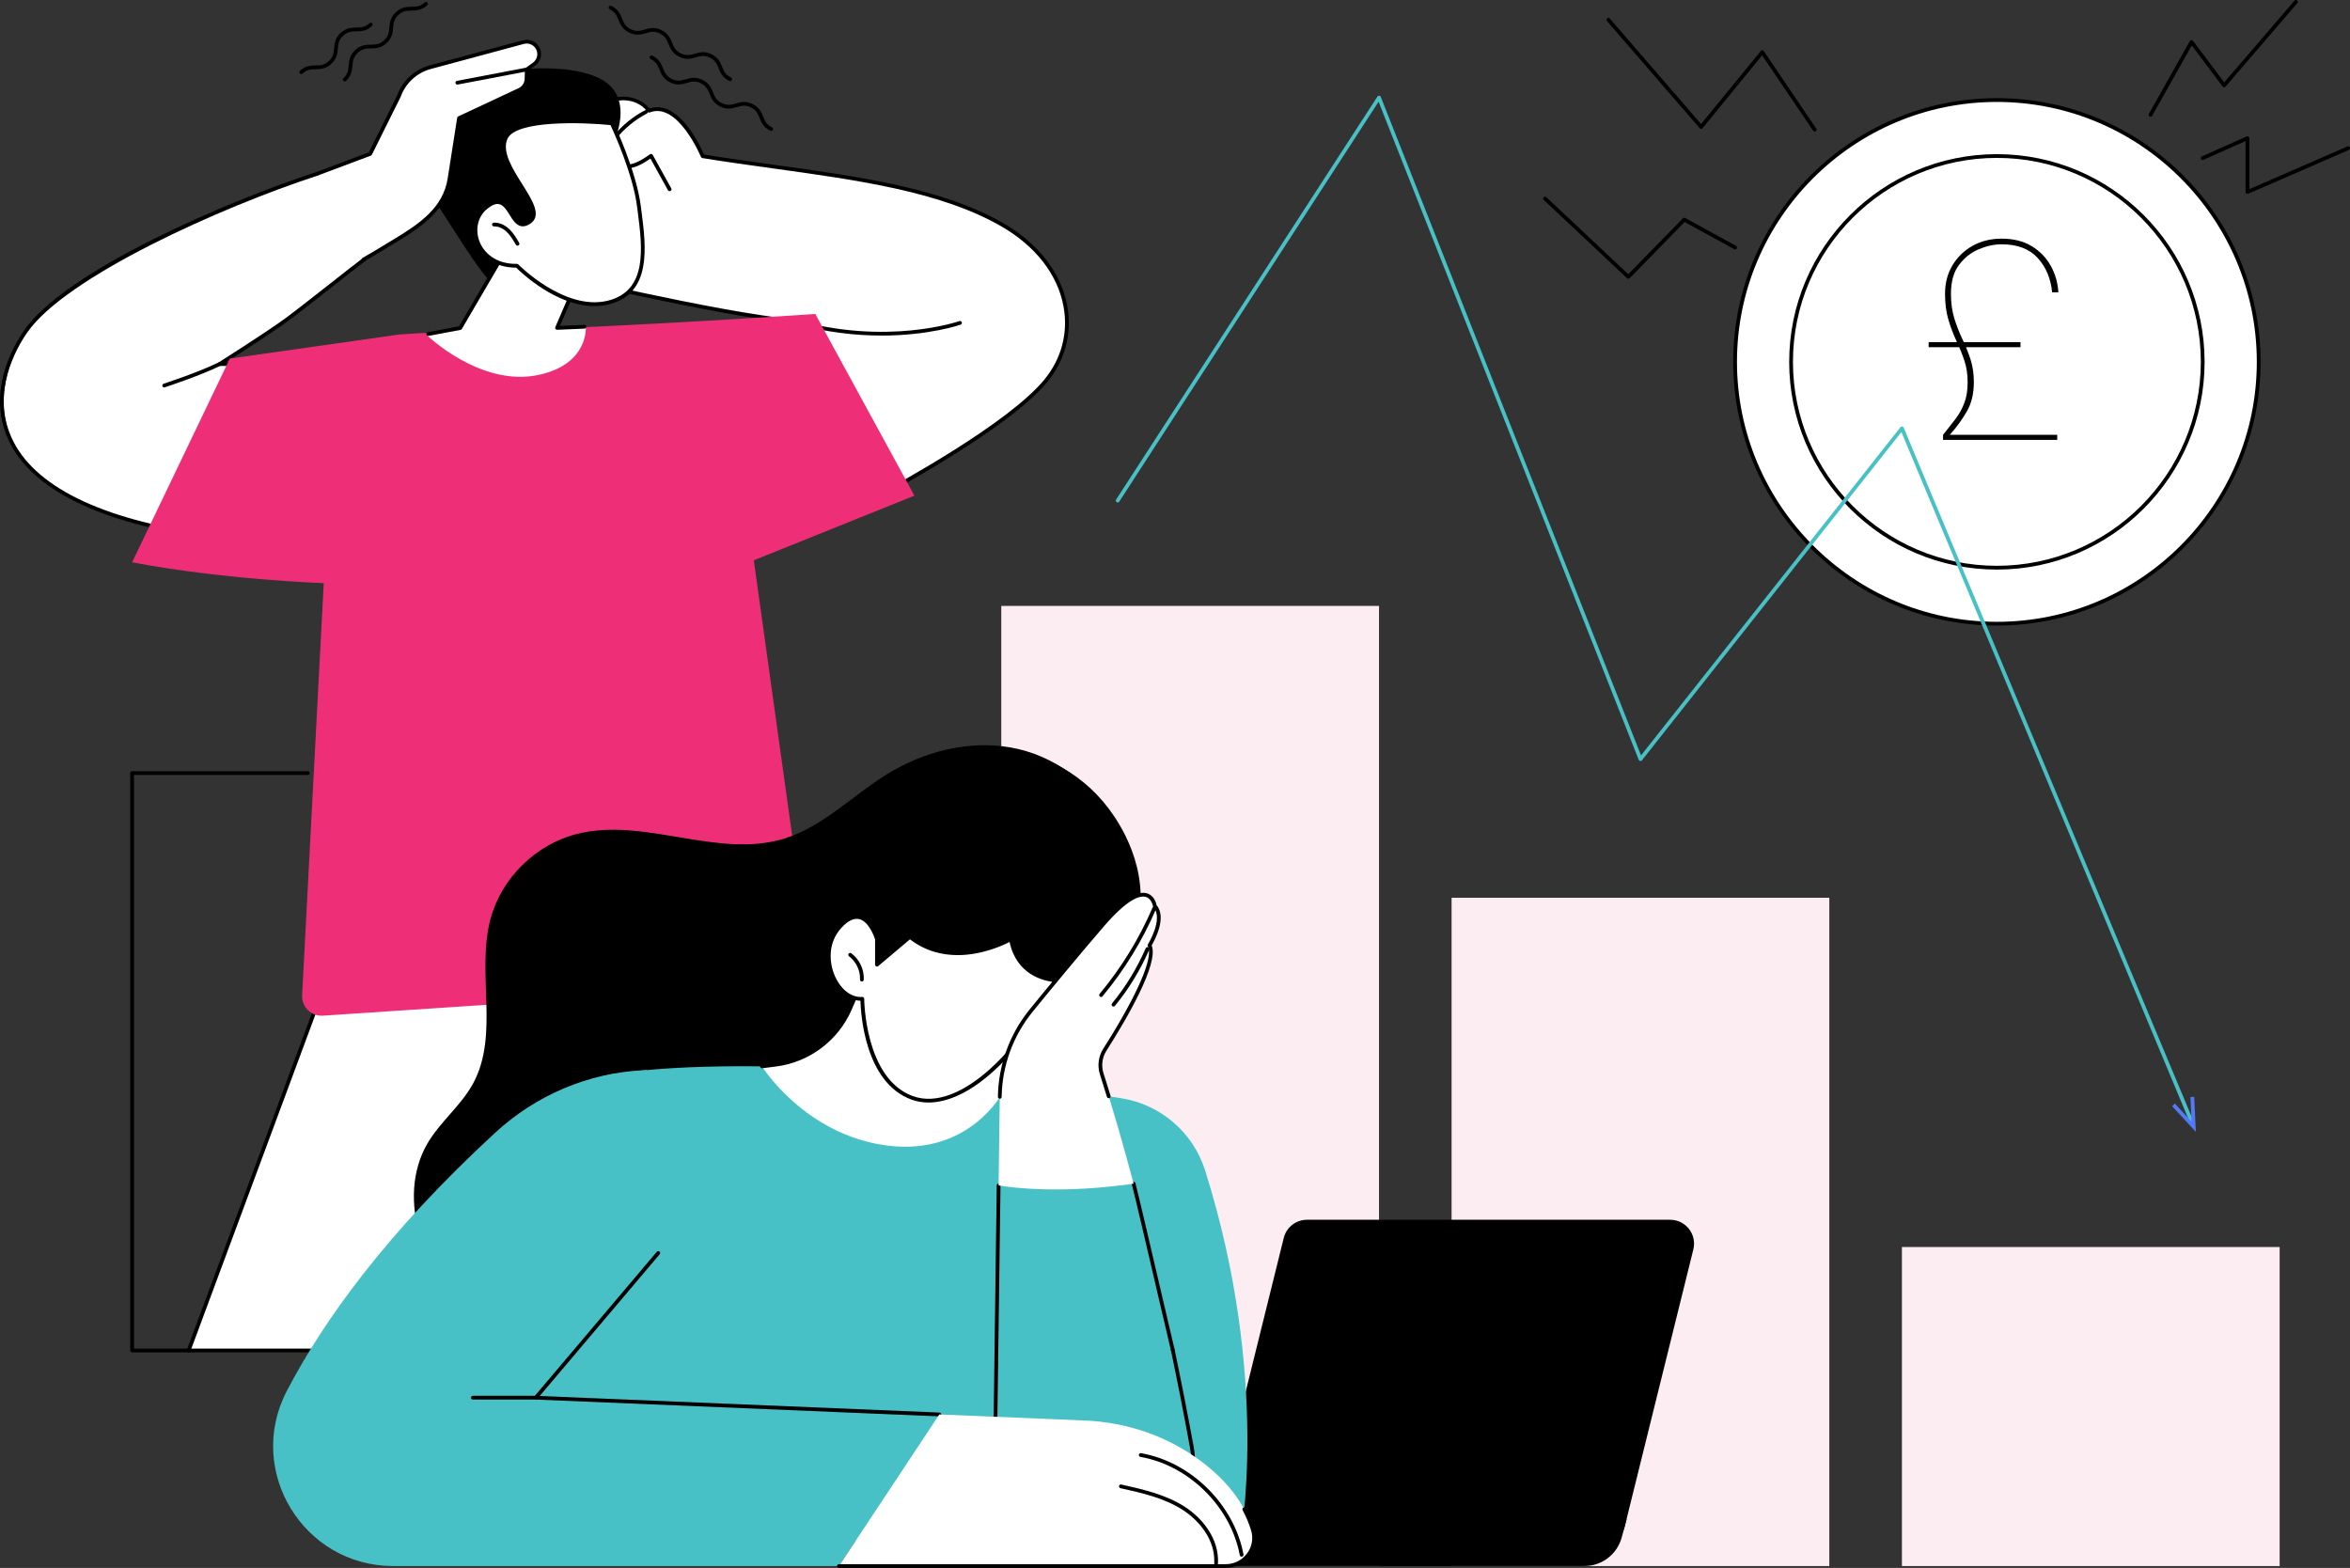
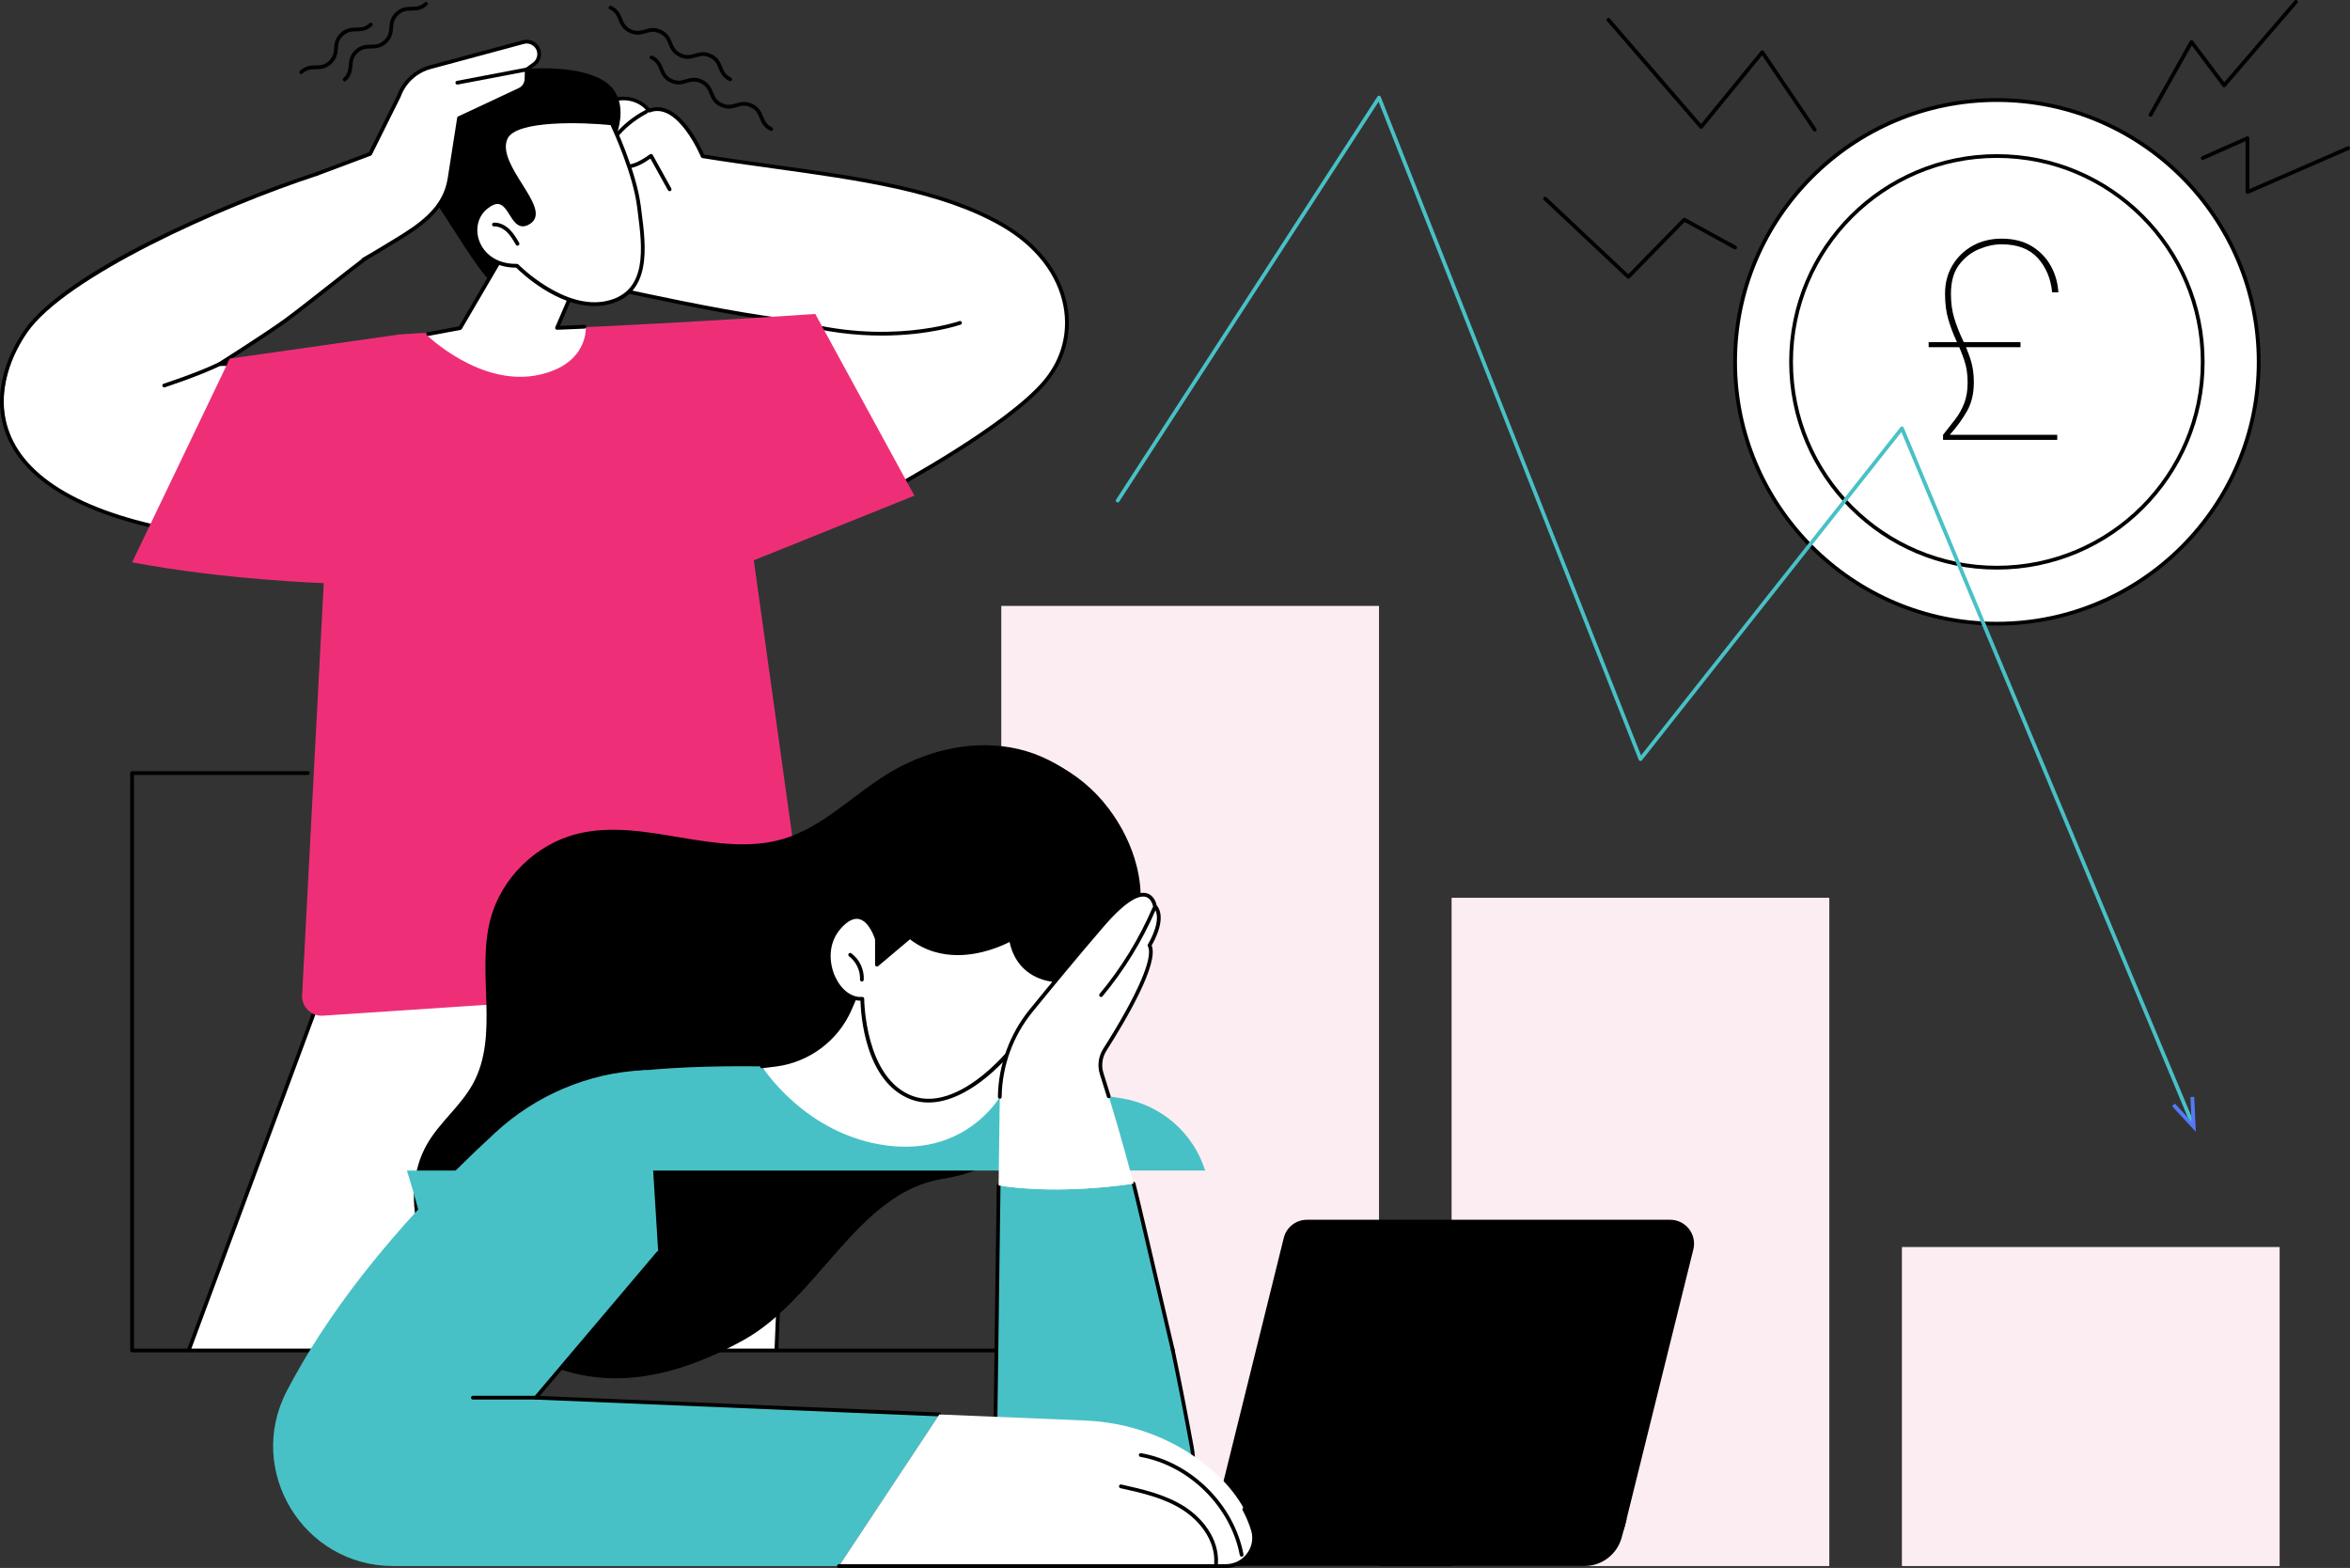
<svg xmlns="http://www.w3.org/2000/svg" id="Layer_1" viewBox="0 0 1247.05 832">
  <rect x="0" y="0" width="1247.05" height="832" fill="#333333" stroke="none" />
  <defs>
    <style>      .cls-1 {        fill: #48c1c6;      }      .cls-2 {        fill: #fff;      }      .cls-3 {        fill: #ee2f78;      }      .cls-4 {        fill: #5479f7;      }      .cls-5 {        fill: #fcedf3;      }    </style>
  </defs>
  <g id="Business_bankruptcy">
    <g>
      <g>
        <g>
          <circle class="cls-2" cx="1059.67" cy="192.02" r="138.93" transform="translate(174.59 805.54) rotate(-45)" />
          <path d="M1059.67,331.94c-77.16,0-139.93-62.77-139.93-139.93s62.77-139.93,139.93-139.93,139.93,62.77,139.93,139.93-62.77,139.93-139.93,139.93h0ZM1059.67,54.09c-76.05,0-137.93,61.87-137.93,137.93s61.87,137.93,137.93,137.93,137.93-61.87,137.93-137.93-61.87-137.93-137.93-137.93h0Z" />
        </g>
        <g>
          <circle class="cls-2" cx="1059.67" cy="192.02" r="109.22" transform="translate(174.59 805.54) rotate(-45)" />
          <path d="M1059.67,302.24c-60.78,0-110.22-49.45-110.22-110.22s49.45-110.22,110.22-110.22,110.22,49.45,110.22,110.22-49.45,110.22-110.22,110.22ZM1059.67,83.79c-59.67,0-108.22,48.55-108.22,108.22s48.55,108.22,108.22,108.22,108.22-48.55,108.22-108.22-48.55-108.22-108.22-108.22Z" />
        </g>
      </g>
      <path d="M963.01,69.8c-.32,0-.64-.15-.83-.44l-27.1-40-31.59,38.64c-.19.23-.46.36-.76.37-.34,0-.58-.12-.77-.35l-49.22-56.88c-.36-.42-.32-1.05.1-1.41s1.05-.32,1.41.1l48.44,55.98,31.69-38.75c.2-.24.5-.38.82-.37.32.01.61.18.78.44l27.85,41.11c.31.46.19,1.08-.27,1.39-.17.12-.37.17-.56.17h.01Z" />
      <path d="M864.09,147.89c-.25,0-.49-.09-.69-.27l-44.16-41.51c-.4-.38-.42-1.01-.04-1.41s1.01-.42,1.41-.04l43.45,40.84,28.99-29.65c.31-.32.8-.39,1.2-.18l26.99,14.79c.48.27.66.87.4,1.36-.27.48-.87.66-1.36.4l-26.32-14.43-29.14,29.81c-.2.2-.46.3-.71.3h-.02Z" />
      <path d="M1141.18,61.95c-.17,0-.33-.04-.49-.13-.48-.27-.65-.88-.38-1.36l21.76-38.68c.17-.29.47-.49.81-.51.33-.03.66.13.87.4l16.56,22.03L1217.58.35c.36-.42.99-.47,1.41-.11.42.36.47.99.11,1.41l-38.09,44.29c-.2.23-.5.36-.79.35-.3,0-.58-.16-.77-.4l-16.38-21.8-21.01,37.35c-.18.33-.52.51-.87.51h0Z" />
      <path d="M1192.62,102.9c-.19,0-.38-.06-.55-.16-.28-.19-.45-.5-.45-.84v-27.04l-22.33,9.94c-.51.22-1.1,0-1.32-.51-.22-.5,0-1.1.51-1.32l23.74-10.57c.31-.14.67-.11.95.07.28.18.46.5.46.84v27.05l52.02-22.63c.5-.22,1.1.01,1.32.52.22.51-.01,1.1-.52,1.32l-53.41,23.24c-.13.06-.26.08-.4.08h-.02Z" />
    </g>
    <g>
      <g>
        <g>
          <path d="M182.91,43.21c-.27,0-.53-.11-.73-.32-.38-.4-.35-1.04.05-1.41,2.41-2.25,2.6-4.36,2.81-6.81.22-2.5.46-5.33,3.44-8.1s5.82-2.82,8.33-2.86c2.46-.04,4.58-.07,7-2.32s2.6-4.37,2.81-6.81c.22-2.5.46-5.33,3.44-8.1,2.98-2.78,5.82-2.82,8.33-2.87,2.46-.04,4.58-.08,7-2.33.4-.38,1.04-.35,1.41.05.38.4.35,1.04-.05,1.41-2.98,2.78-5.82,2.82-8.33,2.87-2.46.04-4.58.08-7,2.33s-2.6,4.37-2.81,6.81c-.22,2.5-.46,5.33-3.44,8.1s-5.82,2.82-8.33,2.86c-2.46.04-4.58.07-7,2.32-2.41,2.25-2.6,4.36-2.81,6.81-.22,2.5-.46,5.33-3.44,8.1-.19.18-.44.27-.68.27h0Z" />
          <path d="M159.83,39.32c-.27,0-.53-.11-.73-.32-.38-.4-.35-1.04.05-1.41,2.98-2.77,5.82-2.82,8.33-2.86,2.46-.04,4.58-.07,7-2.32,2.41-2.25,2.6-4.36,2.81-6.81.22-2.5.46-5.33,3.44-8.1s5.82-2.82,8.33-2.86c2.46-.04,4.58-.08,7-2.32.4-.38,1.04-.35,1.41.05.38.4.35,1.04-.05,1.41-2.98,2.77-5.82,2.82-8.33,2.86-2.46.04-4.58.08-7,2.33-2.41,2.25-2.6,4.36-2.81,6.81-.22,2.5-.46,5.33-3.44,8.1s-5.82,2.82-8.33,2.86c-2.46.04-4.58.07-7,2.32-.19.18-.44.27-.68.27h0Z" />
        </g>
        <g>
          <path d="M409.23,69.47c-.15,0-.29-.03-.43-.1-3.67-1.77-4.74-4.4-5.69-6.72-.93-2.28-1.73-4.24-4.7-5.68-2.98-1.44-5.01-.84-7.38-.15-2.41.7-5.14,1.5-8.8-.27-3.67-1.77-4.74-4.4-5.68-6.72-.93-2.27-1.73-4.24-4.7-5.67-2.97-1.44-5.01-.84-7.37-.15-2.41.7-5.14,1.5-8.8-.27-3.67-1.77-4.74-4.4-5.68-6.72-.93-2.27-1.73-4.24-4.7-5.67-.5-.24-.71-.84-.47-1.33.24-.5.84-.71,1.34-.47,3.67,1.77,4.74,4.4,5.68,6.72.93,2.27,1.73,4.24,4.7,5.67,2.98,1.44,5.01.84,7.37.15,2.41-.7,5.14-1.5,8.8.27,3.66,1.77,4.74,4.4,5.68,6.72.93,2.27,1.73,4.24,4.7,5.67,2.98,1.44,5.01.84,7.38.15,2.41-.7,5.14-1.5,8.8.27,3.67,1.77,4.74,4.4,5.69,6.72.93,2.27,1.73,4.24,4.7,5.68.5.24.71.84.47,1.34-.17.36-.53.57-.9.57h-.01Z" />
          <path d="M387.47,43.06c-.15,0-.29-.03-.43-.1-3.67-1.77-4.74-4.4-5.69-6.72-.93-2.28-1.73-4.24-4.7-5.68-2.98-1.44-5.01-.84-7.38-.15-2.41.7-5.14,1.5-8.8-.27-3.67-1.77-4.74-4.4-5.68-6.72-.93-2.27-1.73-4.24-4.7-5.67-2.98-1.44-5.01-.84-7.37-.15-2.41.7-5.14,1.5-8.8-.27-3.67-1.77-4.74-4.4-5.68-6.72-.93-2.27-1.73-4.24-4.7-5.67-.5-.24-.71-.84-.47-1.33.24-.5.84-.71,1.34-.47,3.67,1.77,4.74,4.4,5.68,6.72.93,2.27,1.73,4.24,4.7,5.67s5.01.84,7.37.15c2.41-.7,5.14-1.5,8.8.27,3.67,1.77,4.74,4.4,5.68,6.72.93,2.27,1.73,4.24,4.7,5.67,2.97,1.44,5.01.84,7.38.15,2.41-.7,5.14-1.5,8.8.27,3.67,1.77,4.74,4.4,5.69,6.72.93,2.27,1.73,4.24,4.7,5.68.5.24.71.84.47,1.34-.17.36-.53.57-.9.57h-.01Z" />
        </g>
        <g>
          <g>
            <g>
              <polygon class="cls-2" points="260.31 716.6 277.04 473.06 422.1 473.33 412 716.6 260.31 716.6" />
              <path d="M412,717.6h-.04c-.55-.02-.98-.49-.96-1.04l10.05-242.24-144.02-.26c-.55,0-1-.45-1-1s.45-1,1-1h0l145.06.27c.27,0,.53.11.72.31s.29.46.28.73l-10.1,243.28c-.02.54-.47.96-1,.96h.01Z" />
            </g>
            <g>
              <polygon class="cls-2" points="298.09 716.6 347.87 491.05 198.87 450.68 99.96 716.6 298.09 716.6" />
              <path d="M298.09,717.6c-.06,0-.13,0-.19-.02-.54-.11-.89-.63-.79-1.17l30.28-153.41c.07-.38.36-.68.73-.77l34.43-8.9c.54-.14,1.08.18,1.22.72.14.53-.18,1.08-.72,1.22l-33.82,8.75-30.16,152.79c-.09.48-.51.81-.98.81v-.02Z" />
              <path d="M100.13,717.6c-.12,0-.23-.02-.35-.06-.52-.19-.78-.77-.59-1.29l98.74-265.92c.18-.48.7-.75,1.2-.62l149,40.37c.53.14.85.69.7,1.23-.14.53-.69.85-1.23.7l-148.12-40.13-98.42,265.07c-.15.4-.53.65-.94.65h0Z" />
            </g>
          </g>
          <g>
            <path class="cls-2" d="M193.66,137.27s-29.96,23.99-40.34,31.47c-8.75,6.31-35.95,23.91-35.95,23.91,0,0,183.25,1.23,216.6,20.53,0,0-98.87,88.29-223.6,71.29C-14.36,267.47-6.82,209.39,13.68,175.8c18.13-29.69,101.52-66.39,156.58-84.33l23.4,45.79h0Z" />
            <path d="M142.25,287.62c-10.43,0-21.11-.67-32.01-2.15-57.68-7.86-94.36-26.12-106.1-52.81-10.9-24.78,2.47-48.41,8.72-57.42,21.85-31.48,106.83-68.24,155.26-84.02.53-.17,1.09.12,1.26.64s-.12,1.09-.64,1.26c-51.75,16.86-133.81,53.83-154.24,83.26-6.06,8.73-19.03,31.61-8.54,55.47,11.44,26.02,47.59,43.87,104.54,51.63,64.15,8.74,121.3-11.02,157.94-29.15,35.09-17.36,58.58-36.55,63.77-40.96-35.85-18.29-213.83-19.2-215.65-19.21-.44,0-.83-.3-.96-.72-.12-.43.05-.88.43-1.12.25-.16,24.84-15.73,35.19-23.27,4.75-3.46,14.4-11.04,23.74-18.38,7.44-5.85,14.47-11.37,18.51-14.4.44-.33,1.07-.24,1.4.2.33.44.24,1.07-.2,1.4-4.02,3.02-11.04,8.54-18.47,14.38-9.35,7.34-19.02,14.94-23.8,18.42-8.28,6.03-25.6,17.16-32.44,21.52,26.02.2,183.4,2.15,214.49,20.14.28.16.46.44.49.76.03.32-.09.63-.33.85-.25.22-25.28,22.39-65.25,42.17-30.69,15.19-75.67,31.52-127.15,31.52h.04Z" />
            <path d="M87.14,205.56c-.42,0-.82-.27-.95-.69-.17-.53.12-1.09.65-1.26.17-.06,17.46-5.64,29.31-11.35.5-.24,1.09-.03,1.34.47.24.5.03,1.1-.47,1.33-11.98,5.77-29.39,11.39-29.57,11.45-.1.03-.21.05-.31.05Z" />
          </g>
          <g>
            <g>
              <path class="cls-2" d="M466.74,263.01s67.12-35.36,88.15-60.83c20.4-24.71,13.41-62.03-23.22-83.03-40.89-23.45-101.73-26.98-158.77-36.24,0,0-12.5-30.41-28.48-24.16,0,0-9.59-14.3-30.36-.49,0,0-27.21,9.06-25.64,17.93,1.56,8.88,7.67,10.6,19.64,3.06,0,0,10.16,10.61,9.13,24.81-.32,4.39-3.31,8.14-7.48,9.59-4.79,1.66-11.21,3.69-14.21,3.75-5.11.09-10.68-17.33-22.38-12.77-11.7,4.57,1,36.37,9.1,38.49,8.1,2.12,100.75,23.89,138.63,27.29,0,0,37.71,47.21,45.89,92.6Z" />
              <path d="M466.74,264.01c-.15,0-.3-.03-.44-.1-.29-.14-.49-.41-.55-.72-7.68-42.64-42.07-87.52-45.43-91.82-38.56-3.56-131.68-25.53-138.37-27.28-5.99-1.57-13.87-17.03-14.54-28.52-.36-6.26,1.48-10.36,5.32-11.86,8.09-3.16,13.49,3.32,17.44,8.05,1.99,2.39,3.88,4.65,5.27,4.65h.02c2.23-.04,7.17-1.35,13.9-3.69,3.85-1.34,6.53-4.76,6.81-8.71.84-11.71-6.29-21.04-8.32-23.45-6.77,4.14-11.81,5.38-15.37,3.8-2.63-1.16-4.33-3.85-5.06-7.99-1.64-9.33,22.78-17.87,26.19-19.01,18.68-12.36,28.86-2.48,31.14.21,15.38-5.11,27.07,20.31,28.85,24.44,12.14,1.96,24.61,3.69,36.69,5.37,46.1,6.39,89.65,12.43,121.88,30.91,18.84,10.8,30.98,26.46,34.19,44.08,2.64,14.53-1.16,28.9-10.7,40.45-20.92,25.33-87.78,60.72-88.46,61.07-.15.08-.31.12-.47.12h.01ZM276.95,104.87c-1.09,0-2.25.21-3.48.69-3.74,1.46-4.27,6.18-4.05,9.88.65,11.19,8.33,25.47,13.05,26.7,6.7,1.75,100.3,23.84,138.47,27.26.27.02.52.16.69.37.38.47,37.22,46.99,45.84,91.7,9.12-4.9,67.52-36.78,86.65-59.94,9.16-11.1,12.81-24.88,10.27-38.82-3.1-17.04-14.9-32.2-33.22-42.71-31.89-18.29-75.25-24.3-121.16-30.66-12.26-1.7-24.94-3.46-37.28-5.46-.34-.06-.63-.29-.76-.61-.12-.29-12.31-29.43-27.19-23.6-.44.17-.93,0-1.2-.37-.37-.55-9.33-13.28-28.97-.22-.07.05-.15.09-.24.12-7.34,2.44-26.13,10.23-24.98,16.81.6,3.44,1.92,5.63,3.9,6.5,2.99,1.32,7.78-.06,14.22-4.12.4-.25.93-.19,1.26.15.43.45,10.45,11.1,9.41,25.58-.34,4.75-3.54,8.86-8.15,10.46-7.13,2.48-12.01,3.76-14.52,3.8-2.35.01-4.44-2.47-6.86-5.37-3.23-3.87-6.81-8.16-11.7-8.16v.02Z" />
            </g>
            <path d="M467.78,178.06c-13.58,0-29.69-1.65-47.22-6.69-.53-.15-.84-.71-.68-1.24.15-.53.71-.84,1.24-.68,49.55,14.27,87.61,1.06,87.99.93.52-.19,1.09.09,1.28.61s-.09,1.09-.61,1.28c-.25.09-16.71,5.8-42,5.8h0Z" />
            <path d="M355.34,101.46c-.35,0-.69-.19-.88-.52l-9.3-16.8c-3.33,2.27-7.36,4.82-11.87,5.23-4.97.46-10.74-2.53-11.43-7.71-.5-3.77,1.86-7.2,3.68-9.45,4.56-5.64,10.37-10.39,16.81-13.73.49-.25,1.09-.06,1.35.43.25.49.06,1.09-.43,1.35-6.2,3.22-11.79,7.79-16.17,13.21-1.59,1.97-3.65,4.93-3.25,7.93.53,3.98,5.31,6.34,9.26,5.98,4.41-.41,8.35-3.12,11.83-5.51.23-.16.52-.22.8-.15.27.06.51.24.65.49l9.83,17.76c.27.48.09,1.09-.39,1.36-.15.08-.32.12-.48.12h0Z" />
            <path d="M315.24,80.92c-2.54,0-4.92-.89-6.5-2.48-2.38-2.38-3.08-6.38-1.79-10.2,1.12-3.31,3.43-6.07,5.47-8.51.35-.42.99-.48,1.41-.13s.48.99.13,1.41c-2.02,2.41-4.11,4.91-5.11,7.87-.8,2.36-.94,5.91,1.31,8.15,1.4,1.4,3.65,2.09,6.03,1.84,1.96-.2,4.01-.98,6.47-2.44.48-.28,1.09-.12,1.37.35.28.48.13,1.09-.35,1.37-2.72,1.61-5.03,2.47-7.29,2.71-.38.04-.76.06-1.14.06h0Z" />
          </g>
          <path class="cls-3" d="M400,297.32l85.24-34.31-52.6-96.43s-91.64,6.45-179.32,9.32c-22.1.72-23.66.28-41.4,1.58-.63.05-1.25.14-1.87.27l-88.08,12.52-51.86,108.11c48.91,9.28,101.69,11.06,101.69,11.06l-11.47,218.66c-.32,6.18,4.83,11.26,11.02,10.85l246.27-16.34c7.38-.49,12.79-7.13,11.77-14.44l-29.37-210.84h-.02Z" />
          <g>
            <path d="M321.25,84.16s14.35-21.61,4.74-36.01c-12.72-19.06-72.19-11.93-85.73-1.48-19.69,15.2-21.42,42.94-11.62,56.86,9.8,13.92,26.89,43.58,33.49,47.21,6.6,3.63,59.12-66.58,59.12-66.58h0Z" />
            <g>
              <path class="cls-2" d="M272.37,125.93l-28.16,48.15-18.09,3.4s28.83,28.34,60.12,21.37c26.37-5.88,24.61-25.48,24.61-25.48l-14.85.62,17.05-40.48-40.68-7.58h0Z" />
              <path d="M227.19,178.27c-.47,0-.89-.33-.98-.82-.1-.54.26-1.07.8-1.17l16.57-3.11,27.93-47.76c.21-.36.63-.56,1.05-.48l40.68,7.58c.3.06.56.24.7.51.14.27.16.59.04.87l-16.84,39.03,12.95-.54c.55-.02,1.02.41,1.04.96.02.55-.41,1.02-.96,1.04l-14.54.61c-.33,0-.67-.15-.87-.43-.2-.28-.23-.65-.09-.96l16.97-39.34-38.76-7.23-27.81,47.54c-.15.25-.39.42-.68.48l-17.01,3.2c-.06,0-.12.02-.19.02h0Z" />
              <g>
                <g>
                  <path class="cls-2" d="M274.33,141.02s24.6,25.16,48.21,19.56,18.92-31.94,16.53-50.99c-2.4-19.06-14.43-44.15-14.43-44.15,0,0-50.32-5.29-56.27,7.83-6.53,14.4,23.21,37.13,12.62,44.5s-9.26-18.7-22.95-7.84c-11.52,9.15-5.4,31.45,16.28,31.08h.01Z" />
                  <path d="M315.37,162.41c-20.12,0-38.74-17.7-41.45-20.38-12.25.06-19.11-6.94-21.47-13.55-2.56-7.16-.56-14.92,4.98-19.32,2.88-2.29,5.38-3.21,7.64-2.82,3.27.56,5.2,3.65,7.06,6.63,1.52,2.42,2.95,4.71,4.79,5.09,1,.2,2.15-.15,3.51-1.1,4.48-3.12.1-10.07-4.97-18.12-5.39-8.55-11.5-18.25-7.99-25.98,6.18-13.62,55.2-8.63,57.28-8.41.35.04.65.25.8.56.12.25,12.13,25.46,14.52,44.46.12.95.25,1.92.37,2.91,2.38,18.42,5.64,43.66-17.66,49.18-2.47.59-4.95.85-7.4.85h-.01ZM274.33,140.02c.27,0,.53.11.71.3.24.25,24.49,24.69,47.27,19.29,21.55-5.11,18.55-28.32,16.14-46.98-.13-.99-.25-1.96-.37-2.92-2.16-17.2-12.4-39.7-14.1-43.34-14.2-1.43-50.12-2.78-54.69,7.3-3.06,6.75,2.74,15.96,7.86,24.09,5.38,8.54,10.47,16.61,4.42,20.83-1.83,1.27-3.48,1.74-5.05,1.42-2.68-.55-4.41-3.31-6.09-5.99-1.63-2.61-3.32-5.31-5.71-5.72-1.67-.29-3.65.5-6.05,2.42-4.95,3.93-6.66,10.64-4.35,17.08,2.16,6.03,8.54,12.41,19.98,12.22h.03Z" />
                </g>
                <path d="M274.63,130.38c-.34,0-.68-.18-.87-.5-1.37-2.36-2.79-4.81-4.74-6.71-2.07-2.02-4.57-3.11-6.85-3.02-.54.02-1.02-.4-1.04-.96-.02-.55.4-1.02.96-1.04,2.83-.12,5.87,1.18,8.33,3.59,2.15,2.09,3.63,4.65,5.07,7.13.28.48.11,1.09-.36,1.37-.16.09-.33.14-.5.14Z" />
              </g>
            </g>
          </g>
          <g>
            <path class="cls-2" d="M168.43,92.17l28.02-10.52,15.22-30.6c2.7-7.56,8.94-13.31,16.7-15.4l49.32-13.29c3.34-.95,6.85.84,8.03,4.11,1,2.77.06,5.86-2.32,7.59l-3.86,2.81-.14,5.03c-.07,2.5-1.54,4.74-3.81,5.8l-32.02,14.98-5.03,32.15c-2.58,16.47-15.78,25.93-29.48,33.24-6.23,3.32-10.49,6.82-16.82,9.94l-23.81-45.85h0Z" />
            <path d="M192.86,138.73c-.35,0-.69-.18-.87-.51-.27-.48-.1-1.09.38-1.36,4.66-2.64,7.64-4.45,11.08-6.55,1.54-.94,3.18-1.94,5.11-3.1,14.44-8.67,26.59-17.1,29.01-32.54l5.03-32.15c.05-.33.26-.61.56-.75l32.02-14.98c1.94-.91,3.17-2.79,3.23-4.93l.14-5.03c0-.31.16-.6.41-.78l3.86-2.81c2.01-1.46,2.82-4.11,1.97-6.44-1-2.76-3.99-4.29-6.82-3.49l-49.33,13.29c-7.44,2-13.43,7.53-16.02,14.77,0,.04-.03.07-.05.11l-15.22,30.6c-.11.23-.31.4-.54.49l-28.02,10.52c-.52.19-1.09-.07-1.29-.58-.19-.52.07-1.09.58-1.29l27.65-10.38,15.02-30.2c2.82-7.84,9.31-13.8,17.36-15.97l49.32-13.29c3.82-1.09,7.88.99,9.23,4.73,1.15,3.16.05,6.76-2.67,8.74l-3.46,2.52-.12,4.54c-.08,2.89-1.76,5.46-4.38,6.68l-31.54,14.76-4.95,31.63c-2.55,16.29-15.07,25.01-29.95,33.95-1.92,1.15-3.56,2.15-5.09,3.09-3.46,2.11-6.45,3.93-11.14,6.59-.16.09-.32.13-.49.13h0Z" />
            <path d="M242.68,44.88c-.47,0-.89-.33-.98-.81-.1-.54.25-1.07.8-1.17l36.85-7.02c.54-.1,1.07.25,1.17.8s-.25,1.07-.8,1.17l-36.85,7.02c-.06,0-.13.02-.19.02h0Z" />
          </g>
        </g>
      </g>
      <path d="M557.7,717.6H70.1c-.55,0-1-.45-1-1v-306.38c0-.55.45-1,1-1h93.25c.55,0,1,.45,1,1s-.45,1-1,1h-92.25v304.38h485.6v-171.27c0-.55.45-1,1-1s1,.45,1,1v172.27c0,.55-.45,1-1,1Z" />
    </g>
    <g>
      <rect class="cls-5" x="1009.27" y="661.71" width="200.44" height="169.29" />
      <rect class="cls-5" x="770.3" y="476.39" width="200.44" height="354.61" />
      <rect class="cls-5" x="531.34" y="321.52" width="200.44" height="509.48" />
    </g>
    <g>
      <path class="cls-1" d="M1163.07,596.39c-.39,0-.76-.23-.92-.61l-153.15-366.52-137.69,174.18c-.22.28-.58.42-.93.37-.35-.05-.65-.29-.78-.62L731.56,53.96l-137.61,212.21c-.3.46-.92.6-1.38.29-.46-.3-.6-.92-.29-1.38l138.67-213.84c.2-.31.56-.49.94-.45.37.04.69.28.83.63l138.11,349.41,137.67-174.15c.22-.28.57-.42.92-.37s.65.28.79.6l153.8,368.08c.21.51-.03,1.1-.54,1.31-.13.05-.26.08-.39.08h-.01Z" />
      <polygon class="cls-4" points="1152.64 586.93 1154.11 585.57 1162.99 595.21 1162.38 582.12 1164.38 582.03 1165.24 600.6 1152.64 586.93" />
    </g>
    <g>
      <path d="M840.75,831h-319.49v-9.63c0-8.47,6.86-15.34,15.32-15.34h326.63l-2.62,9.75c-2.42,8.98-10.55,15.22-19.84,15.22h0Z" />
      <path d="M849.86,819.7h-192.75c-8.23,0-14.28-7.73-12.3-15.73l36.43-147.09c1.4-5.66,6.47-9.63,12.3-9.63h192.75c8.23,0,14.28,7.73,12.3,15.73l-36.43,147.09c-1.4,5.66-6.47,9.63-12.3,9.63h0Z" />
    </g>
    <g>
      <path d="M226.75,606.89c6.69-11.54,17.8-20.1,24.21-31.79,14.24-25.99,1.69-58.93,9.35-87.54,5.81-21.67,24.02-39.55,45.91-45.06,35.68-9,74.37,13.21,109.59,2.59,20.84-6.29,36.51-22.97,55.01-34.35,19.35-11.9,42.84-18.03,65.33-14.14,22.49,3.89,43.51,18.64,52.19,39.63,7.25,17.52-41.61,58.09-32.48,113.94,7.24,44.26-17.92,69.39-55.83,75.41-44.76,7.11-65.68,63.48-105.45,85.5-23.91,13.24-51.11,22.83-78.38,19.73-24.82-2.82-47.63-16.05-65.57-33.38-12.16-11.74-22.54-25.73-27.69-41.76s-4.61-34.26,3.81-48.78Z" />
-       <path class="cls-1" d="M639.53,621.12c-6.34-20.11-23.46-34.94-44.27-38.31-54.51-8.82-193.23-24.61-270.04-12.8-24.78,3.81-44.52,22.72-49.57,47.27l-41.17,200.34h423.61s16.42-85.49-18.56-196.5h0Z" />
+       <path class="cls-1" d="M639.53,621.12c-6.34-20.11-23.46-34.94-44.27-38.31-54.51-8.82-193.23-24.61-270.04-12.8-24.78,3.81-44.52,22.72-49.57,47.27l-41.17,200.34s16.42-85.49-18.56-196.5h0Z" />
      <g>
        <path class="cls-2" d="M461.87,510.35l-10.84,25.05c-6.99,16.16-22.02,27.41-39.49,29.57l-7.2.89s22.77,36.46,66.57,42.02c43.8,5.55,61.36-28.39,61.36-28.39l4.19-36.78-74.59-32.36h0Z" />
        <path d="M404.34,566.86c-.5,0-.93-.37-.99-.88-.07-.55.32-1.05.87-1.12l7.2-.89c17.05-2.11,31.87-13.21,38.69-28.98l10.84-25.05c.22-.51.81-.74,1.31-.52.51.22.74.81.52,1.31l-10.84,25.05c-7.1,16.41-22.54,27.97-40.29,30.17l-7.2.89h-.12v.02Z" />
        <path d="M444.26,471.37c-.74-2.23-5.54-17.57,3.38-31.43,7.97-12.39,21.46-15.14,26.72-16.21,7.99-1.63,14.78-.83,18.94,0,.24-3.85,1.37-12.98,8.33-19.69,8.12-7.82,19.16-7.52,26.89-7.2,20.15.85,43.94,11.18,59.72,32.09,5.77,7.65,22.06,31.53,15.6,61.58-3.47,16.15-12.81,30.72-24.93,41.95-19.24,17.82-46.59,27.54-72.38,22.76-16.37-3.03-31.56-12.31-41.82-25.41-4.83-6.17-7.63-13.55-12.37-19.75-4.43-5.78-10.54-10.61-13.49-17.4-3.08-7.08-2.14-17.4,5.44-21.3h-.03Z" />
        <g>
          <g>
            <path class="cls-2" d="M465.38,498.3s-6.23-21.18-19.59-6.66c-13.35,14.52-2.09,39.37,11.81,38.35,0,0,0,42.86,26.38,52.54s61.54-28.24,75.9-62.45c0,0-19.71-.3-23.41-21.78,0,0-29.93,17.77-53.59-1.16l-17.49,14.73v-13.57h-.01Z" />
            <path d="M492.72,585.04c-3.17,0-6.21-.52-9.09-1.58-24.74-9.08-26.84-45.66-27.02-52.45-5.9-.07-11.56-4.37-14.98-11.44-3.64-7.52-4.92-19.53,3.43-28.61,3.94-4.29,7.76-6.04,11.32-5.21,6.74,1.57,9.83,11.83,9.96,12.27.03.09.04.19.04.28v11.42l15.85-13.35c.36-.31.9-.31,1.27-.02,22.84,18.27,52.17,1.25,52.46,1.08.28-.17.63-.19.93-.05s.51.41.57.74c3.51,20.38,21.67,20.93,22.44,20.95.33,0,.64.18.82.45.18.28.21.63.09.93-7.45,17.75-20.04,35.71-33.69,48.04-12.04,10.88-23.93,16.54-34.38,16.54h-.02ZM457.6,528.99c.25,0,.5.1.68.27.2.19.32.45.32.73,0,.42.31,42.28,25.72,51.6,25.78,9.46,60.17-28.58,74.09-60.64-4.63-.57-18.99-3.74-22.67-21.12-3.6,1.86-14.66,6.98-27.53,6.98-8.19,0-17.12-2.07-25.32-8.38l-16.87,14.21c-.3.25-.71.31-1.07.14-.35-.16-.58-.52-.58-.91v-13.42c-.37-1.15-3.21-9.53-8.46-10.75-2.81-.65-5.98.9-9.4,4.62-7.67,8.34-6.46,19.43-3.1,26.39,3.26,6.75,8.66,10.69,14.09,10.29h.1Z" />
          </g>
          <path d="M457.37,520.84h-.05c-.55-.03-.98-.5-.95-1.05.24-4.69-2.04-9.54-5.81-12.34-.44-.33-.53-.96-.2-1.4s.96-.53,1.4-.21c4.36,3.24,6.89,8.63,6.61,14.05-.03.53-.47.95-1,.95h0Z" />
        </g>
      </g>
      <g>
        <g>
          <path class="cls-1" d="M632.39,767.62c-6.87-37.49-17.15-87.88-30.83-139.53-37.44,5.34-62.85,2.37-71.64.94l-1.97,147.4c-.39,29.35,23.29,53.36,52.65,53.36,32.89,0,57.71-29.82,51.79-62.17h0Z" />
          <path d="M622.33,717.31c-.45,0-.86-.31-.97-.76-.87-3.56-3.66-15.55-6.89-29.43-5.47-23.49-12.27-52.73-13.87-58.76-.14-.53.18-1.08.71-1.22.53-.14,1.08.18,1.22.71,1.61,6.07,8.41,35.32,13.89,58.82,3.23,13.88,6.02,25.86,6.89,29.41.13.54-.2,1.08-.73,1.21-.08.02-.16.03-.24.03h-.01Z" />
          <path d="M580.61,830.8c-14.47,0-28.03-5.67-38.19-15.97s-15.65-23.94-15.46-38.4l1.97-147.4c0-.55.45-.99,1-.99h.01c.55,0,.99.46.99,1.01l-1.97,147.4c-.19,13.93,5.1,27.06,14.88,36.97s22.84,15.37,36.77,15.37c15.37,0,29.83-6.77,39.67-18.58,9.85-11.82,13.91-27.28,11.14-42.42-3.15-17.2-6.53-34.45-10.06-51.29-.11-.54.23-1.07.77-1.18.54-.11,1.07.23,1.18.77,3.53,16.85,6.91,34.12,10.07,51.33,2.88,15.72-1.34,31.78-11.57,44.06-10.22,12.26-25.24,19.3-41.21,19.3v.02Z" />
          <g>
            <path class="cls-2" d="M601.56,628.1c-5.16-19.46-10.79-39.11-16.91-58.31-1.37-4.31-.75-9,1.68-12.81,8.68-13.64,28.53-46.59,23.67-55.34,0,0,8.87-14.2,2.85-20.83,0,0-2.77-18.94-27.88,10.16-13.11,15.2-27.29,32.39-37.83,45.34-10.53,12.93-16.37,29.03-16.6,45.7l-.63,47.03c8.79,1.43,34.2,4.39,71.64-.94h.01Z" />
            <path d="M530.55,583.01h-.01c-.55,0-.99-.46-.99-1.01.23-16.83,6.2-33.28,16.82-46.32,9.85-12.1,24.42-29.79,37.85-45.36,10.71-12.41,18.92-17.89,24.41-16.3,3.82,1.11,4.92,5.17,5.15,6.34,5.53,6.53-1.12,18.73-2.65,21.34,3.99,9.5-13.21,38.91-23.97,55.82-2.28,3.58-2.85,7.95-1.57,11.97,1.25,3.92,2.5,7.94,3.73,11.95.16.53-.14,1.09-.66,1.25-.53.16-1.09-.13-1.25-.66-1.23-4-2.48-8.02-3.72-11.93-1.46-4.59-.81-9.57,1.79-13.65,17.99-28.27,26.83-48.58,23.64-54.31-.18-.32-.17-.71.03-1.02.09-.14,8.4-13.64,2.96-19.63-.13-.15-.22-.33-.25-.53,0-.04-.66-4.11-3.8-5.02-3.21-.92-9.7,1.04-22.33,15.69-13.41,15.55-27.97,33.23-37.81,45.32-10.34,12.7-16.15,28.71-16.37,45.09,0,.55-.45.99-1,.99v-.02Z" />
            <path d="M584.29,529.04c-.23,0-.45-.08-.64-.23-.42-.35-.48-.98-.13-1.41,11.51-13.83,20.95-29.22,28.07-45.74.22-.51.81-.74,1.31-.52.51.22.74.81.52,1.31-7.19,16.7-16.74,32.25-28.37,46.23-.2.24-.48.36-.77.36h.01Z" />
-             <path d="M590.87,534.1c-.22,0-.45-.07-.63-.23-.43-.35-.49-.98-.14-1.41,7.29-8.88,13.3-18.74,17.88-29.28.22-.51.81-.74,1.32-.52s.74.81.52,1.32c-4.65,10.71-10.76,20.72-18.16,29.75-.2.24-.48.37-.77.37h-.02Z" />
          </g>
        </g>
        <g>
          <path class="cls-1" d="M284.31,741.66l65.01-76.79-6.03-97.05c-.74.03-1.49.06-2.22.1-29.09,1.46-56.71,13.28-78.14,33-57.82,53.19-91.35,99.97-110.75,137.21-22.03,42.29,8.81,92.87,56.49,92.87h236.52l53.27-80.44-214.14-8.9h-.01Z" />
          <path d="M498.45,751.56h-.04l-214.14-8.9c-.38-.02-.72-.25-.87-.6s-.09-.76.15-1.05l65.01-76.79c.36-.42.99-.47,1.41-.12.42.36.47.99.12,1.41l-63.69,75.23,212.1,8.81c.55.02.98.49.96,1.04-.02.54-.47.96-1,.96h-.01Z" />
          <path class="cls-2" d="M664.88,811.8c-4.71-15.49-15.57-27.41-27.31-36.25-17.82-13.43-39.44-20.84-61.73-21.77l-77.38-3.22-53.27,80.44h205.24c10.01,0,17.36-9.63,14.45-19.2h0Z" />
          <path d="M650.42,832h-205.24c-.55,0-1-.45-1-1s.45-1,1-1h205.24c4.52,0,8.66-2.09,11.36-5.73,2.63-3.55,3.41-7.99,2.14-12.18-1.12-3.67-2.64-7.29-4.52-10.76-.26-.49-.08-1.09.4-1.36.49-.26,1.09-.08,1.36.4,1.95,3.59,3.52,7.34,4.68,11.13,1.46,4.8.57,9.89-2.45,13.96-3.08,4.15-7.8,6.54-12.96,6.54h0Z" />
          <path d="M645.34,830.52h-.06c-.55-.03-.97-.5-.94-1.05.68-12.49-8.2-22.8-16.74-28.28-9.93-6.37-21.66-8.99-33.01-11.51-.54-.12-.88-.65-.76-1.19s.66-.88,1.19-.76c10.98,2.45,23.43,5.22,33.65,11.78,9.01,5.79,18.38,16.72,17.65,30.08-.03.53-.47.95-1,.95l.02-.02Z" />
          <path d="M658.88,826.02c-.47,0-.89-.34-.98-.82-4.81-25.69-26.99-47.61-52.73-52.13-.54-.1-.91-.61-.81-1.16.09-.54.61-.91,1.16-.81,26.53,4.66,49.39,27.26,54.35,53.73.1.54-.26,1.07-.8,1.17-.06.01-.12.02-.18.02h-.01Z" />
          <path d="M284.31,742.66h-33.36c-.55,0-1-.45-1-1s.45-1,1-1h33.36c.55,0,1,.45,1,1s-.45,1-1,1Z" />
        </g>
      </g>
    </g>
  </g>
  <path d="M1023.45,184.24v-2.7h48.75v2.7h-48.75,0ZM1031.1,233.44v-2.7c2.4-3,4.58-5.77,6.52-8.32,1.95-2.55,3.53-5.37,4.73-8.48,1.2-3.1,1.8-6.8,1.8-11.1s-.6-8.2-1.8-11.7c-1.2-3.5-2.6-6.95-4.2-10.35-1.6-3.4-3-7.1-4.2-11.1s-1.8-8.6-1.8-13.8c0-5.7,1.32-10.75,3.97-15.15s6.23-7.85,10.73-10.35,9.6-3.75,15.3-3.75c6.3,0,11.62,1.33,15.97,3.97,4.35,2.65,7.73,6.13,10.12,10.43,2.4,4.3,3.75,9,4.05,14.1h-3.3c-.7-7.3-3.25-13.37-7.65-18.23-4.4-4.85-10.8-7.27-19.2-7.27-3.9,0-7.93.88-12.08,2.62-4.15,1.75-7.65,4.53-10.5,8.32-2.85,3.8-4.27,8.9-4.27,15.3,0,4.9.6,9.28,1.8,13.12,1.2,3.85,2.62,7.5,4.27,10.95s3.08,7,4.28,10.65c1.2,3.65,1.8,7.73,1.8,12.23,0,5.9-1.18,10.95-3.52,15.15-2.35,4.2-5.43,8.45-9.23,12.75h57v2.7h-60.6,0Z" />
</svg>